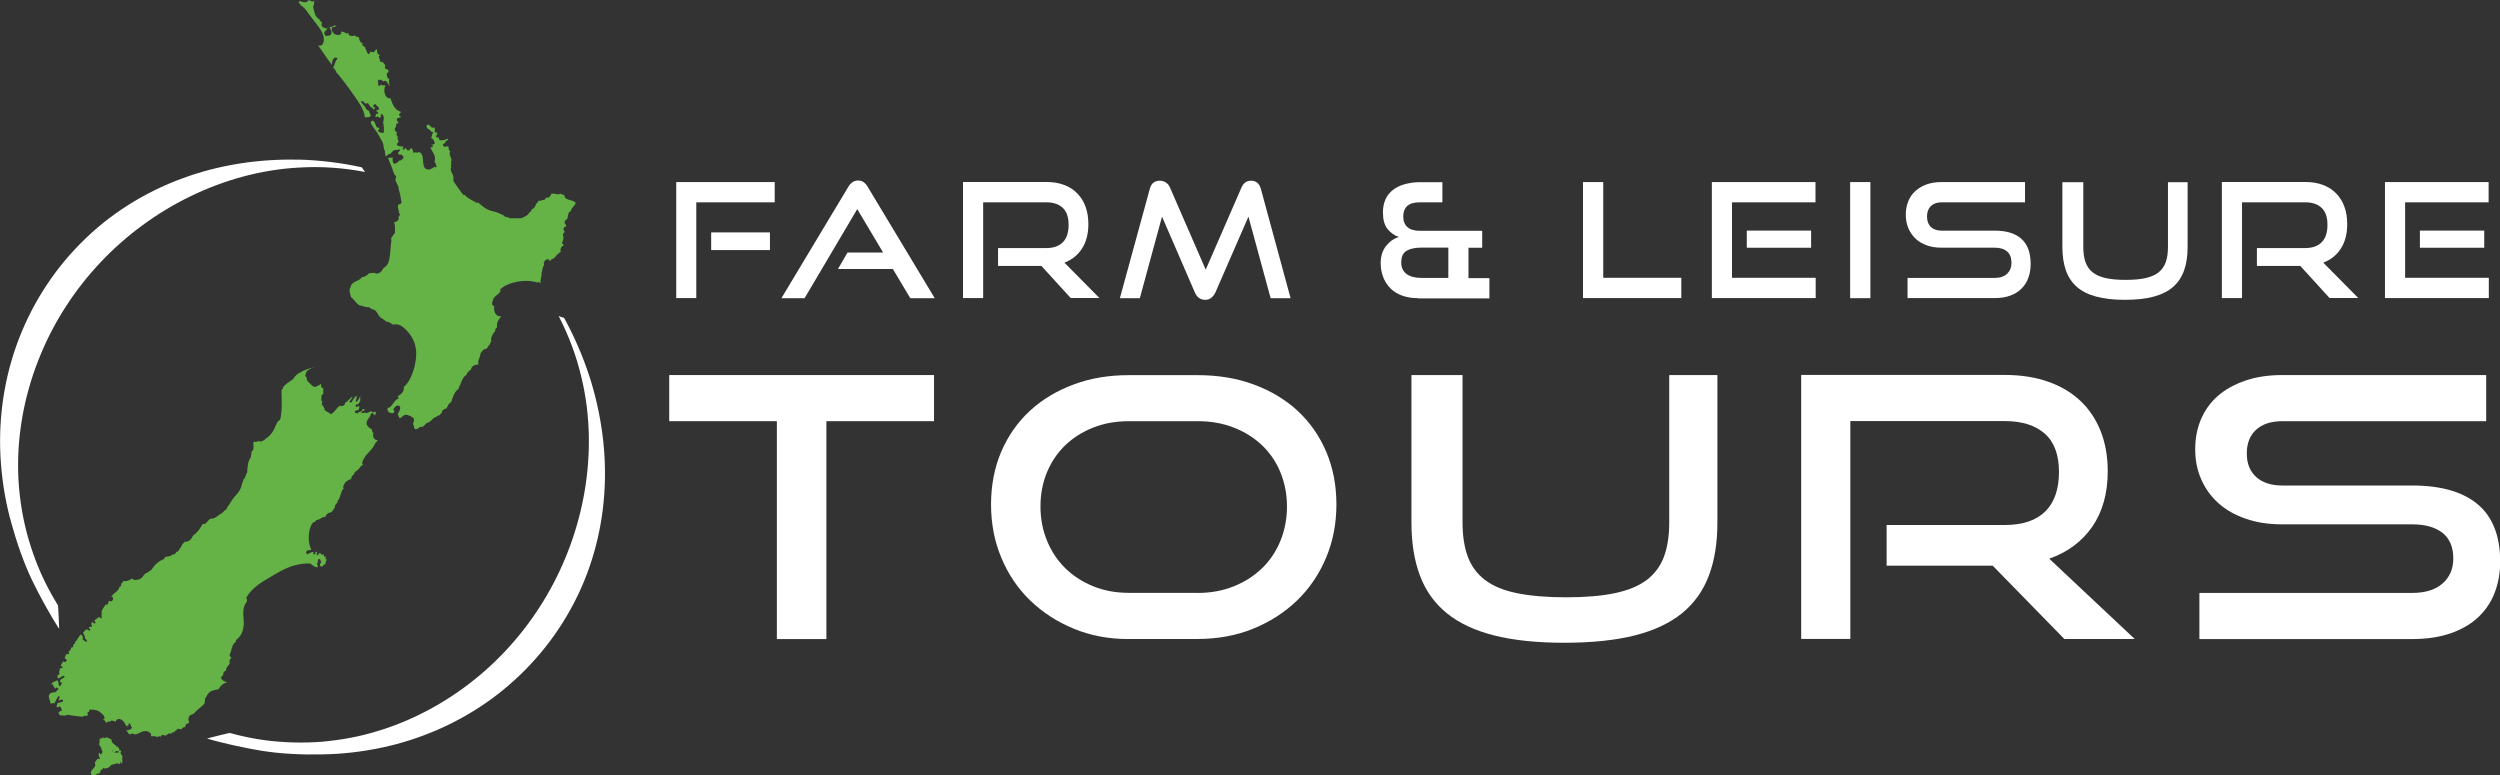
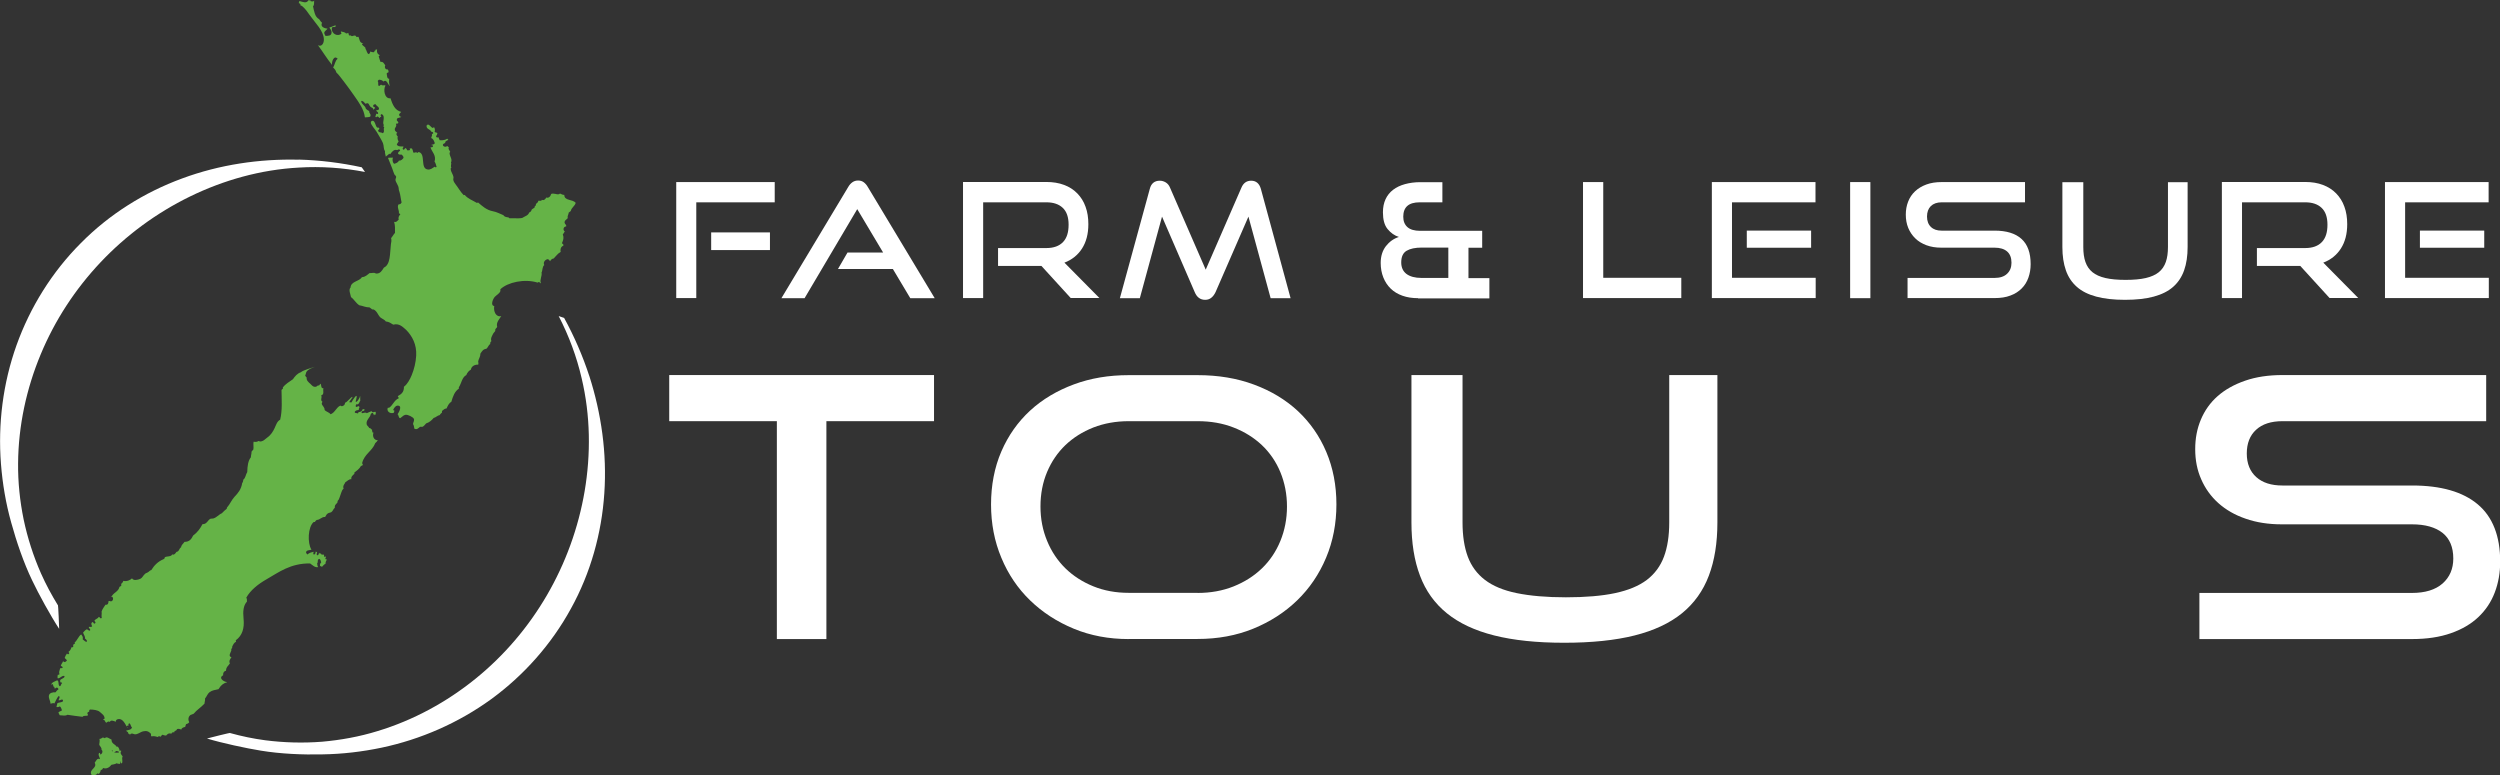
<svg xmlns="http://www.w3.org/2000/svg" viewBox="0 0 256.9 79.65">
  <rect x="0" y="0" width="256.9" height="79.65" fill="#333333" stroke="none" />
  <clipPath id="a">
    <path d="m31.93.06c-.08-.02-.16-.04-.24-.03-.19.36-.6.16-.93.07 0 .1-.03.15-.07.21.11.03.24.14.19.26.05-.01.08 0 .1.02.02.01.03.03.06.03.33.27.56.61.82.98.54.77 1.39 1.56 1.42 2.43.02.49-.28.81-.61.61.5.67.91 1.37 1.45 2.03-.06-.3.19-1.06.58-.63-.27.18-.28.62-.47.89.14.14.28.29.33.51.3.28.53.64.77.93.35.44.73.99 1.12 1.54.46.66.94 1.31 1.05 2.15.19-.02.36 0 .54-.07.15-.28-.18-.39-.09-.58-.14-.05-.25-.14-.35-.23-.07-.35-.42-.42-.49-.77.03 0 .04-.04.07-.05.18.04.26.19.37.3.06-.01.15-.06.23-.05.14.03.12.16.26.33.08.1.23.13.28.19.04.05 0 .16.09.14-.03-.14.14-.07.14-.19-.04-.08-.17-.08-.21-.16 0-.16.1-.21.26-.21.07.21.54.33.26.61-.09-.02-.18-.04-.19.07.05.09.2.1.19.26-.03.11-.14.06-.21.02.04.08-.13.31-.05.35.05.05.08.02.11-.01.03-.02.06-.05.1-.04.1.04.13.14.23.16-.02-.11.08-.11.14-.14 0-.08-.09-.08-.07-.19.05 0 .04-.08.12-.07.44.24 0 .84.21 1.1 0 .06-.01.1-.05.12 0 .09.1.07.09.16-.12.17.1.46-.16.58-.17-.15-.42 0-.47-.3.16-.1.22-.31-.09-.28-.18-.14-.21-.67-.44-.7-.13-.02-.19.08-.21.14-.06.23.46.76.63 1.05.22.37.5.84.61 1.1.12.3.04.6.21.82-.02.18.05.4.09.58.09-.12.25-.17.33-.3.04 0 .05 0 .06.02s.02.03.06.02c.15-.2.38-.54.7-.42.09-.01.13-.08.23-.07.05.02.08.07.09.14-.13.08-.23.15-.21.33.09.05.2.1.33.05.11.09.22.16.23.35-.1.13-.26.32-.47.28-.08.19-.28.27-.49.33-.16-.11-.23-.44-.12-.63-.06 0-.12 0-.19 0-.1 0-.21 0-.33.02.14.36.29.73.44 1.1.08.2.13.42.21.58.04.09.17.15.19.26.01.1-.08.23-.07.33.02.25.31.55.33.86 0 .18.05.24.09.4.1.33.12.69.21 1.05-.07.1-.11.22-.3.19-.22.26.08.63.02.93.04.04.15.02.14.12-.12.11-.23.31-.16.54-.14.08-.22.3-.47.21.11.38.1.71.09 1.14-.15.16-.25.37-.4.54.08.24 0 .44-.02.63-.11.91-.02 2.08-.72 2.4-.19.3-.36.62-.77.61-.08 0-.14-.06-.21-.07-.08-.01-.16 0-.24.01s-.16.02-.25.01c-.24.17-.41.4-.79.42-.28.47-1.11.39-1.17 1.07-.23.23 0 .67.05.98.33.24.51.63.86.84.36.05.61.22 1.03.21.1.07.2.13.28.21h.12c.37.13.48.59.72.82.17.15.44.22.56.42.34.03.54.19.77.33.63-.17 1 .26 1.33.54.62.63 1.09 1.5 1.03 2.64-.04.7-.21 1.4-.47 2.03-.18.44-.47.94-.79 1.17.02.55-.28.78-.63.96.01.09.1.12.09.23-.48.19-.59.73-1 .98-.06 0-.07-.04-.12 0-.15.32.21.65.61.51.06-.09.04-.13.07-.23-.08 0-.11-.03-.12-.09.09-.19.24-.41.44-.42.55-.03.13.73 0 .89.13.04.09.4.28.4.03 0 .21-.19.33-.26.07-.04.18-.09.23-.09.24-.02.77.24.84.42s-.06.33-.09.54c.1.1.1.31.14.47.28.14.43-.07.58-.19h.26c.16-.09.26-.23.37-.35.34-.11.57-.32.77-.56.25-.06.37-.25.63-.3.05-.11.15-.18.23-.26v-.16c.15-.09.23-.25.47-.26.12-.27.24-.54.49-.68.16-.55.34-1.07.77-1.35v-.14c.27-.4.32-1.03.77-1.26.09-.25.25-.43.47-.56.05-.35.4-.53.75-.51.05-.12 0-.2 0-.35.06-.28.23-.46.23-.79.15-.21.27-.46.61-.49.17-.13.21-.38.4-.49-.03-.17.05-.23.12-.3-.1-.24 0-.4.12-.65.08-.19.19-.26.26-.37.03-.05 0-.14.02-.19.05-.11.17-.15.19-.26-.14-.45.28-.85.42-1.1-.53.14-.82-.46-.72-1.03-.43-.06-.12-.77.07-.96s.48-.34.56-.58v-.19c.77-.72 2.48-1.1 3.83-.68.04-.02.06-.07.14-.05.04 0 .07.03.1.06.04.05.07.1.09.03-.14-.34.15-.72.07-1.07.12-.2.06-.61.28-.77-.15-.29.1-.58.37-.61.11.04.16.13.23.21.08-.14.18-.26.37-.28.23-.24.42-.51.72-.68-.07-.27.03-.56.28-.63-.01-.05-.05-.12 0-.16-.09 0-.14-.05-.14-.14.13-.28.21-.55.07-.84.07-.11.14-.22.21-.33-.23-.13-.14-.51.14-.51.05-.17-.14-.24-.16-.37-.03-.25.19-.32.33-.49-.08-.22.09-.36.09-.56.07-.05.14-.11.21-.16.08-.37.41-.49.51-.84-.3-.4-1.18-.19-1.17-.82-.2 0-.3-.09-.44-.14-.12.12-.29.08-.46.04-.15-.03-.31-.06-.45 0-.06.22-.22.46-.51.37-.06.16-.26.34-.44.23-.04.12-.13.11-.25.1-.04 0-.08 0-.12 0-.01.19-.17.24-.26.35.1.17-.17.16-.12.35-.09.08-.22.12-.3.21-.04.15-.12.25-.26.3-.1.32-.47.39-.72.56-.26.05-.55.04-.82.03-.17 0-.33-.01-.48 0-.06-.01-.06-.1-.14-.09-.21-.03-.41-.07-.49-.23-.35-.14-.69-.33-1.07-.4-.67-.12-1.13-.56-1.54-.91-.02.03-.06.05-.12.05-.42-.26-.94-.43-1.24-.82-.03 0-.04 0-.05.01s-.03.02-.06.01c-.31-.3-.59-.81-.84-1.12-.1-.12-.21-.3-.23-.47-.01-.09.04-.19.02-.28-.04-.26-.26-.5-.28-.79-.02-.11.04-.13.07-.19-.13-.12.05-.4-.05-.49.18-.35-.12-.61-.14-.96 0-.08.04-.1.07-.14-.05-.16-.25-.27-.14-.47-.06-.04-.11-.1-.19-.14-.06.15-.48.09-.42-.16.06-.07.13-.12.23-.14-.01-.23.2-.24.33-.33-.06-.02-.07-.08-.12-.12-.18.13-.43.19-.77.16-.05-.09-.1-.18-.12-.3-.12.04-.26.03-.26-.12.08-.11.11-.13.14-.3-.05-.1-.25-.04-.28-.16.05-.15.02-.34-.05-.44-.04-.03-.05 0-.08.02-.02.02-.05.05-.11.03-.17-.1-.25-.3-.47-.35-.03.04-.05.09-.12.09-.06.43.38.36.47.65.11.01.21.04.21.16 0 .07-.1.05-.14.09.09.15-.1.31-.05.42.21.07.27.29.35.49-.02.19-.28.15-.37.21.05.05.21 0 .19.12-.02.15-.15.1-.26.12.14.48.62.81.42 1.47.11.14.15.35.21.54-.03 0-.04.04-.07.05-.04 0-.06-.01-.07-.03s-.03-.04-.07-.03c-.2.12-.39.31-.68.28-.85-.08-.17-1.63-.96-1.8-.06.03-.08.09-.16.09-.06 0-.05-.07-.09-.09-.08.08-.17.06-.28.07-.07-.14-.06-.36-.19-.44-.04 0-.06 0-.09 0-.04.01-.06.02-.1 0-.01.07.04.08.02.16-.05.04-.09.04-.15.04-.04 0-.08 0-.13 0-.04-.09-.08-.18-.16-.23-.13 0-.09.18-.23.16-.03-.01-.06-.04-.07-.07-.04-.15.1-.12.07-.26-.05 0-.09 0-.14 0-.23 0-.42 0-.54-.19.04-.13.13-.22.19-.33-.08-.11-.16-.33-.09-.51-.1-.06-.23-.3-.05-.37-.13-.13-.27-.19-.26-.37 0-.15.25-.33.12-.54.04-.05.12-.05.21-.05.12-.19-.1-.2-.12-.35-.02-.29.27-.19.47-.33-.15-.02-.25-.1-.23-.28.06-.08.15-.14.21-.23-.66-.17-.89-.77-1.1-1.4-.63.09-.76-.94-.51-1.31-.04-.03-.11-.03-.18-.02-.1 0-.2.02-.26-.07-.1.02-.13.12-.23.14-.17-.07 0-.38-.14-.51.05-.05.08-.12.16-.14.19.02.32.06.44.19.35-.29.44.35.68.47-.12-.16-.12-.5-.09-.75-.25-.01-.21-.32-.26-.54.03-.1.16-.09.19-.14.02-.16-.04-.24-.12-.3-.19.08-.33-.24-.21-.4-.13-.16-.21-.42-.49-.35-.07-.19-.14-.37-.19-.58.01-.07.1-.06.12-.12-.22-.08-.35-.29-.28-.58-.02-.02-.04-.01-.06 0-.03 0-.05.01-.08-.02 0 .11-.1.18-.16.16.06.04 0 .14-.05.14-.17 0-.28-.06-.37-.07.02.06-.05.23-.14.26-.22-.07-.19-.4-.35-.54 0-.04.03-.05.02-.09-.1-.14-.28-.22-.37-.37 0-.1.1-.08.14-.14-.38.06-.39-.39-.49-.63-.09-.02-.13.02-.21.02-.1-.23-.23-.16-.47-.09-.11-.04-.13-.12-.28-.07-.07-.06-.04-.23-.12-.28-.03.06-.13.06-.21.07-.1-.16-.36-.14-.47-.21 0 .02-.02.03-.05.02-.05.07.07.11.05.21-.39.34-1.07.02-.98-.61.06-.02.06-.1.14-.09.13.07.29-.05.28-.12-.17-.08-.42.15-.68.19.11.17.25.31.23.51-.02.36-.34.34-.63.35-.05-.12-.14-.19-.12-.37.08-.16.23-.23.33-.37-.35-.04-.77-.22-.56-.61-.13-.1-.21-.24-.3-.37-.44-.22-.51-.79-.63-1.33.16-.11.09-.44.12-.58-.08.13-.22.09-.37.06" />
  </clipPath>
  <path d="m11.6 77.17c-.06 0-.02-.09-.09-.07-.03.03-.01.09.02.12 0-.04.06-.01.07-.05m.12.12c.16.1.41.03.51.05-.06 0 0-.08 0-.09-.11-.03-.18-.1-.35-.07.04.14-.13.06-.16.12m.88.43c-.12.25.05.5-.07.7h-.12c-.05-.03.01-.18-.07-.19-.04.07.03.17-.02.26-.11-.02-.25-.01-.33-.07-.13.09-.41.14-.54.16-.17.22-.46.47-.86.33-.06.08-.06.22-.23.19-.02.18-.18.55-.35.35-.13.22-.36.22-.61.16-.3-.58.64-.68.33-1.24.13-.15.24-.53.54-.37 0-.19-.25-.46-.07-.65.09 0 .12.11.07.16.22.03.36-.36.16-.47.04-.22-.15-.35-.23-.51 0-.21.08-.37.02-.61.13 0 .22-.07.33-.14.09 0 .17.03.23.07.15-.24.49.07.68.14-.02.44.39.46.54.75.06 0 .05-.04.12-.02.08.13.18.27.16.42.01.02.14-.07.19.02-.18.22.01.4.14.56" fill="#65b347" />
  <path d="m38.31 44.47c-.03-.1-.1-.15-.07-.3-.11-.06-.14-.19-.3-.19-.07-.17-.22-.21-.26-.37-.1-.46.38-.7.42-1.07.08-.02.07-.13.19-.12.09.07.11.2.16.3-.05-.16.15-.13.19-.14-.06-.08-.04-.18-.02-.26-.1 0-.19 0-.28.05-.07-.03-.13-.05-.16-.12-.16.07-.33.13-.49.21-.11-.12-.32-.02-.49 0 0-.05-.06-.03-.05-.09.03-.11.14-.16.28-.16-.02-.08.04-.07.05-.12-.06-.03-.11-.06-.21-.05-.02.14-.17.32-.42.3-.03.05-.02.15-.12.14-.08-.07-.25.02-.28-.14.08-.19.25-.18.42-.21-.03-.16.08-.18.07-.33-.05 0-.05-.06-.09-.07-.09.02-.14.08-.23.09-.03-.01-.06-.04-.07-.07 0-.1.02-.18.09-.21.26.09.32-.32.4-.42-.06.06.02-.42-.05-.42.02.17-.35.72-.44.57.01-.07.06-.27.05-.21.24-.94-.41.14-.49.3-.08 0-.12-.04-.21-.02-.06-.04.38-.52.32-.56-.18.02-.57.59-.76.6 0 .23-.15.32-.33.37-.06-.01-.1-.06-.16-.07-.43.2-.54.72-1 .89-.14-.21-.45-.25-.61-.44 0-.32-.24-.4-.3-.65.02-.07.05-.14.07-.21-.26-.15 0-.38-.12-.65.36-.09.14-.47.23-.72-.32.02-.16-.38-.33-.47-.05.06-.06.15-.14.19-.15-.06-.18.1-.3.12-.31.06-.44-.18-.58-.3-.18-.15-.43-.37-.37-.63-.05-.08-.13-.13-.16-.23.17-.27-.11-.48 1-.89-.2.07-1.23.35-1.44.56-.38.13-.61.42-.82.72-.36.26-.76.48-1.03.84v.14c-.05.03-.1.07-.14.12.01 1 .1 2.09-.14 3.06-.31.15-.42.54-.56.84-.16.35-.38.72-.75.98-.23.16-.4.41-.77.42-.05-.02-.08-.06-.16-.05-.12.1-.29.1-.49.07-.05.29.02.47-.02.79-.07.08-.13.15-.19.23.01.23-.07.37-.07.58-.28.35-.36.9-.37 1.52-.16.23-.17.61-.4.77-.03.13-.03.28-.12.35-.1.66-.43 1.04-.79 1.42-.31.33-.46.76-.77 1.1 0 .06-.04.05-.02.12-.18.14-.35.3-.51.47-.33.14-.53.44-.89.54-.09.02-.18 0-.26.02-.3.11-.38.59-.84.56-.24.47-.55.87-.96 1.17-.17.34-.37.66-.89.65-.11.19-.32.29-.35.56-.21.1-.18.44-.47.47-.07.11-.16.22-.28.28-.06 0-.13 0-.16-.02-.12.27-.57.16-.77.3.02.12-.06.14-.12.19-.56.23-.96.63-1.26 1.12-.17.04-.2.14-.35.23-.1.06-.24.1-.3.16-.2.18-.26.41-.49.51-.27.12-.7.21-.84-.05-.2.19-.52.34-.91.26.01.24-.27.18-.19.49-.07.04-.1.1-.19.12-.09.47-.56.58-.77.93-.01.04-.11 0-.12.05.31.01.29.44.05.51-.1.03-.18-.09-.3 0 .03.16-.05.4-.3.35-.14.23-.31.42-.4.7.04.21-.04.44.02.65-.05 0-.03.06-.09.05-.11 0-.14-.19-.23-.14-.09.19-.36.2-.44.4.06.04.1.1.12.19-.03.04-.05.1-.14.09-.08-.03-.08-.14-.16-.16-.18.07-.15.29-.05.42-.05.14-.26.06-.33.07-.06.13.13.19.14.33-.02.03-.04.07-.09.07-.12-.02-.15-.13-.28-.14-.15.08-.26.2-.37.33.04.21.24.38.19.61.08.08.2.13.21.28-.01.03-.04.06-.07.07-.16-.05-.24-.18-.37-.26.06-.26-.06-.36-.16-.51-.28.21-.39.59-.65.82-.06.02.03.07 0 .14-.04.04-.12.05-.16.09 0 .11-.03.13 0 .23-.03.04-.11.07-.16.02-.1.22-.13.36-.33.49 0 .09.09.06.07.16-.02.04-.05.07-.09.09-.09.02-.08-.06-.14-.07-.1.12-.17.28-.23.44.06.11.19.15.23.28-.06.06-.12.12-.21.16-.07-.02-.14-.04-.19-.09-.06.18-.2.29-.23.49.1.02.18.05.19.16-.04.12-.18 0-.26.09-.05.19-.17.42-.05.58-.05.03-.08.09-.19.07-.02.1-.05.28 0 .37.28-.02.35-.26.65-.26 0 .05.06.03.05.09-.1.19-.36.2-.47.37.05.02 0 .13.02.19.06.04.2 0 .19.12-.15.07-.07.24-.23.3-.23-.11-.04-.57-.28-.61-.24.12-.62.22-.61.51.03-.05.04-.12.12-.12.08.03.11.11.09.23.14.01.13.12.14.21.14.03.13-.1.26-.09.05.05.14.08.14.19-.13.07-.22.19-.3.3-.32-.02-.63.07-.68.33-.06.29.16.55.16.84.13 0 .26-.12.4-.02.14-.26.25-.56.44-.77.22.08 0 .32-.02.44.2.04.22-.1.42-.07.03.04.06.08.05.16-.11.15-.42.11-.58.21-.02.13-.1.32-.09.4.14 0 .19.01.33-.07.15.06.16.26.23.4-.1.1-.29.11-.37.23.05.1.09.19.14.28.3 0 .56.1.79-.05.57.08 1 .15 1.56.21.1-.17.39-.06.54-.14.03-.13-.06-.14-.05-.26.03-.07.11-.1.19-.14-.02-.12.02-.18.09-.21.35 0 .8.07.98.23.26.23.51.37.51.7-.03.06-.15.04-.16.12.24-.02.17.29.37.3.06-.08.21-.18.33-.07.08-.26.45-.09.61-.02 0-.16.09-.23.19-.26.59-.15.81.62 1.03.91.03-.14-.12-.08-.09-.21.04-.04.1-.06.19-.05-.04-.11-.03-.22.09-.23.14.09.12.33.26.42-.09.27-.37.25-.61.33.05.12.25.1.21.3.15 0 .16.12.23.19 0-.06-.04-.05-.02-.12.19-.15.31-.02.44 0 .33.06.59-.24.91-.3.32-.07.55-.01.79.26 0 .1-.02.22.05.26.28-.06.49.02.68.07.03-.2.21 0 .28-.05.05-.08.09-.17.21-.19.07.07.21.07.33.09.13-.15.27-.29.54-.19.05-.12.14-.19.3-.14-.02-.14.13-.16.21-.21.04-.03.05-.1.07-.12.11-.08.35-.01.44.05.04-.19.22-.24.4-.28.02-.1.07-.18.09-.28.14-.04.26-.09.33-.21-.17-.3-.07-.65.19-.77.12 0 .15-.08.26-.09.32-.4.78-.67 1.12-1.05 0-.18.08-.3.05-.51.19-.23.25-.5.49-.68.24-.17.57-.22.9-.29.02-.03.03-.06.05-.08.21-.35.5-.55.82-.63 0 0 0-.01 0-.02-.38-.04-.9-.44-.4-.7-.02-.28.1-.42.3-.47 0-.38.25-.51.4-.75-.15-.26.06-.48.16-.63-.36-.11-.1-.44-.02-.68.02-.05-.01-.11 0-.16s.07-.06.09-.12c.02-.03-.01-.08 0-.12.1-.23.22-.45.4-.51 0-.06-.04-.09-.02-.16.65-.47.9-1.22.79-2.24-.07-.7-.03-1.32.35-1.73.01-.17 0-.31-.07-.4.43-.78 1.24-1.41 2.08-1.89 1.27-.73 2.48-1.66 4.48-1.63.26.18.51.46.84.37-.12-.09-.07-.21-.12-.37.14-.13-.03-.38.21-.47.16.04.16.23.21.37-.08.07-.15.16-.12.35.08.03.12.08.21.09.11-.11.19-.24.35-.3 0-.19.07-.32.14-.44-.04-.05-.16 0-.16-.09.05-.09.05-.11.07-.21-.05-.05-.08.04-.16.02-.08-.05 0-.16-.05-.21-.1-.06-.1-.02-.21 0-.04-.05-.09-.1-.12-.16-.04.11-.14 0-.16-.05-.06.09-.03.26-.19.26-.13-.04-.02-.21-.02-.33-.09.02-.07-.06-.14-.05-.03.14-.03.3-.19.3-.12-.03-.04-.18-.02-.28-.26.06-.45.1-.65.28-.07-.05-.1-.13-.14-.21.03-.25.34-.22.56-.28-.43-.68-.37-2.35.23-2.85h.12c.04-.09.11-.15.19-.21.36-.01.52-.35.86-.3.1-.15.14-.28.28-.37.11-.08.27-.07.37-.14.17-.12.19-.33.35-.44-.04-.32.18-.39.28-.56-.03-.17.07-.19.12-.28.14-.3.24-.72.37-.98.03-.07.12-.12.14-.19 0 0-.05-.07-.05-.09 0-.25.17-.35.21-.51.19-.12.38-.35.63-.33-.06-.26.17-.43.33-.56-.05 0-.01-.08-.02-.12.25-.2.52-.38.68-.68.09 0 .09-.08.19-.07.01-.12-.07-.13-.07-.23.22-.92 1.04-1.23 1.35-2.05.1-.08.19-.18.26-.3-.37.04-.6-.39-.44-.79z" fill="#65b347" />
  <path d="m31.93.06c-.08-.02-.16-.04-.24-.03-.19.36-.6.16-.93.07 0 .1-.03.15-.07.21.11.03.24.14.19.26.05-.01.08 0 .1.02.02.01.03.03.06.03.33.27.56.61.82.98.54.77 1.39 1.56 1.42 2.43.02.49-.28.81-.61.61.5.67.91 1.37 1.45 2.03-.06-.3.19-1.06.58-.63-.27.18-.28.62-.47.89.14.14.28.29.33.51.3.28.53.64.77.93.35.44.73.99 1.12 1.54.46.66.94 1.31 1.05 2.15.19-.02.36 0 .54-.07.15-.28-.18-.39-.09-.58-.14-.05-.25-.14-.35-.23-.07-.35-.42-.42-.49-.77.03 0 .04-.04.07-.05.18.04.26.19.37.3.06-.01.15-.06.23-.05.14.03.12.16.26.33.08.1.23.13.28.19.04.05 0 .16.09.14-.03-.14.14-.07.14-.19-.04-.08-.17-.08-.21-.16 0-.16.1-.21.26-.21.07.21.54.33.26.61-.09-.02-.18-.04-.19.07.05.09.2.1.19.26-.03.11-.14.06-.21.02.04.08-.13.31-.05.35.05.05.08.02.11-.01.03-.02.06-.05.1-.04.1.04.13.14.23.16-.02-.11.08-.11.14-.14 0-.08-.09-.08-.07-.19.05 0 .04-.08.12-.07.44.24 0 .84.21 1.1 0 .06-.01.1-.05.12 0 .09.1.07.09.16-.12.17.1.46-.16.58-.17-.15-.42 0-.47-.3.16-.1.22-.31-.09-.28-.18-.14-.21-.67-.44-.7-.13-.02-.19.08-.21.14-.06.23.46.76.63 1.05.22.37.5.84.61 1.1.12.3.04.6.21.82-.02.18.05.4.09.58.09-.12.25-.17.33-.3.04 0 .05 0 .06.02s.02.03.06.02c.15-.2.38-.54.7-.42.09-.01.13-.08.23-.07.05.02.08.07.09.14-.13.08-.23.15-.21.33.09.05.2.1.33.05.11.09.22.16.23.35-.1.13-.26.32-.47.28-.08.19-.28.27-.49.33-.16-.11-.23-.44-.12-.63-.06 0-.12 0-.19 0-.1 0-.21 0-.33.02.14.36.29.73.44 1.1.08.2.13.42.21.58.04.09.17.15.19.26.01.1-.08.23-.07.33.02.25.31.55.33.86 0 .18.05.24.09.4.1.33.12.69.21 1.05-.07.1-.11.22-.3.19-.22.26.08.63.02.93.04.04.15.02.14.12-.12.11-.23.31-.16.54-.14.08-.22.3-.47.21.11.38.1.71.09 1.14-.15.16-.25.37-.4.54.08.24 0 .44-.02.63-.11.91-.02 2.08-.72 2.4-.19.3-.36.62-.77.61-.08 0-.14-.06-.21-.07-.08-.01-.16 0-.24.01s-.16.02-.25.01c-.24.17-.41.4-.79.42-.28.47-1.11.39-1.17 1.07-.23.23 0 .67.05.98.33.24.51.63.86.84.36.05.61.22 1.03.21.1.07.2.13.28.21h.12c.37.13.48.59.72.82.17.15.44.22.56.42.34.03.54.19.77.33.63-.17 1 .26 1.33.54.62.63 1.09 1.5 1.03 2.64-.04.7-.21 1.4-.47 2.03-.18.44-.47.94-.79 1.17.02.55-.28.78-.63.96.01.09.1.12.09.23-.48.19-.59.73-1 .98-.06 0-.07-.04-.12 0-.15.32.21.65.61.51.06-.09.04-.13.07-.23-.08 0-.11-.03-.12-.09.09-.19.24-.41.44-.42.55-.03.13.73 0 .89.13.04.09.4.28.4.03 0 .21-.19.33-.26.07-.04.18-.09.23-.09.24-.02.77.24.84.42s-.06.33-.09.54c.1.1.1.31.14.47.28.14.43-.07.58-.19h.26c.16-.09.26-.23.37-.35.34-.11.57-.32.77-.56.25-.06.37-.25.63-.3.05-.11.15-.18.23-.26v-.16c.15-.09.23-.25.47-.26.12-.27.24-.54.49-.68.16-.55.34-1.07.77-1.35v-.14c.27-.4.32-1.03.77-1.26.09-.25.25-.43.47-.56.05-.35.4-.53.75-.51.05-.12 0-.2 0-.35.06-.28.23-.46.23-.79.15-.21.27-.46.61-.49.17-.13.21-.38.4-.49-.03-.17.05-.23.12-.3-.1-.24 0-.4.12-.65.08-.19.19-.26.26-.37.03-.05 0-.14.02-.19.05-.11.17-.15.19-.26-.14-.45.28-.85.42-1.1-.53.14-.82-.46-.72-1.03-.43-.06-.12-.77.07-.96s.48-.34.56-.58v-.19c.77-.72 2.48-1.1 3.83-.68.04-.02.06-.07.14-.05.04 0 .07.03.1.06.04.05.07.1.09.03-.14-.34.15-.72.07-1.07.12-.2.06-.61.28-.77-.15-.29.1-.58.37-.61.11.04.16.13.23.21.08-.14.18-.26.37-.28.23-.24.42-.51.72-.68-.07-.27.03-.56.28-.63-.01-.05-.05-.12 0-.16-.09 0-.14-.05-.14-.14.13-.28.21-.55.07-.84.07-.11.14-.22.21-.33-.23-.13-.14-.51.14-.51.05-.17-.14-.24-.16-.37-.03-.25.19-.32.33-.49-.08-.22.09-.36.09-.56.07-.05.14-.11.21-.16.08-.37.41-.49.51-.84-.3-.4-1.18-.19-1.17-.82-.2 0-.3-.09-.44-.14-.12.12-.29.08-.46.04-.15-.03-.31-.06-.45 0-.06.22-.22.46-.51.37-.06.16-.26.34-.44.23-.04.12-.13.11-.25.1-.04 0-.08 0-.12 0-.01.19-.17.24-.26.35.1.17-.17.16-.12.35-.09.08-.22.12-.3.21-.04.15-.12.25-.26.3-.1.32-.47.39-.72.56-.26.05-.55.04-.82.03-.17 0-.33-.01-.48 0-.06-.01-.06-.1-.14-.09-.21-.03-.41-.07-.49-.23-.35-.14-.69-.33-1.07-.4-.67-.12-1.13-.56-1.54-.91-.02.03-.06.05-.12.05-.42-.26-.94-.43-1.24-.82-.03 0-.04 0-.05.01s-.03.02-.06.01c-.31-.3-.59-.81-.84-1.12-.1-.12-.21-.3-.23-.47-.01-.09.04-.19.02-.28-.04-.26-.26-.5-.28-.79-.02-.11.04-.13.07-.19-.13-.12.05-.4-.05-.49.18-.35-.12-.61-.14-.96 0-.08.04-.1.07-.14-.05-.16-.25-.27-.14-.47-.06-.04-.11-.1-.19-.14-.06.15-.48.09-.42-.16.06-.07.13-.12.23-.14-.01-.23.2-.24.33-.33-.06-.02-.07-.08-.12-.12-.18.13-.43.19-.77.16-.05-.09-.1-.18-.12-.3-.12.04-.26.03-.26-.12.08-.11.11-.13.14-.3-.05-.1-.25-.04-.28-.16.05-.15.02-.34-.05-.44-.04-.03-.05 0-.08.02-.02.02-.05.05-.11.03-.17-.1-.25-.3-.47-.35-.03.04-.05.09-.12.09-.06.43.38.36.47.65.11.01.21.04.21.16 0 .07-.1.05-.14.09.09.15-.1.31-.05.42.21.07.27.29.35.49-.02.19-.28.15-.37.21.05.05.21 0 .19.12-.02.15-.15.1-.26.12.14.48.62.81.42 1.47.11.14.15.35.21.54-.03 0-.04.04-.07.05-.04 0-.06-.01-.07-.03s-.03-.04-.07-.03c-.2.12-.39.31-.68.28-.85-.08-.17-1.63-.96-1.8-.06.03-.08.09-.16.09-.06 0-.05-.07-.09-.09-.08.08-.17.06-.28.07-.07-.14-.06-.36-.19-.44-.04 0-.06 0-.09 0-.04.01-.06.02-.1 0-.01.07.04.08.02.16-.05.04-.09.04-.15.04-.04 0-.08 0-.13 0-.04-.09-.08-.18-.16-.23-.13 0-.09.18-.23.16-.03-.01-.06-.04-.07-.07-.04-.15.1-.12.07-.26-.05 0-.09 0-.14 0-.23 0-.42 0-.54-.19.04-.13.13-.22.19-.33-.08-.11-.16-.33-.09-.51-.1-.06-.23-.3-.05-.37-.13-.13-.27-.19-.26-.37 0-.15.25-.33.12-.54.04-.05.12-.05.21-.05.12-.19-.1-.2-.12-.35-.02-.29.27-.19.47-.33-.15-.02-.25-.1-.23-.28.06-.08.15-.14.21-.23-.66-.17-.89-.77-1.1-1.4-.63.09-.76-.94-.51-1.31-.04-.03-.11-.03-.18-.02-.1 0-.2.02-.26-.07-.1.02-.13.12-.23.14-.17-.07 0-.38-.14-.51.05-.05.08-.12.16-.14.19.02.32.06.44.19.35-.29.44.35.68.47-.12-.16-.12-.5-.09-.75-.25-.01-.21-.32-.26-.54.03-.1.16-.09.19-.14.02-.16-.04-.24-.12-.3-.19.08-.33-.24-.21-.4-.13-.16-.21-.42-.49-.35-.07-.19-.14-.37-.19-.58.01-.07.1-.06.12-.12-.22-.08-.35-.29-.28-.58-.02-.02-.04-.01-.06 0-.03 0-.05.01-.08-.02 0 .11-.1.18-.16.16.06.04 0 .14-.05.14-.17 0-.28-.06-.37-.07.02.06-.05.23-.14.26-.22-.07-.19-.4-.35-.54 0-.04.03-.05.02-.09-.1-.14-.28-.22-.37-.37 0-.1.1-.08.14-.14-.38.06-.39-.39-.49-.63-.09-.02-.13.02-.21.02-.1-.23-.23-.16-.47-.09-.11-.04-.13-.12-.28-.07-.07-.06-.04-.23-.12-.28-.03.06-.13.06-.21.07-.1-.16-.36-.14-.47-.21 0 .02-.02.03-.05.02-.05.07.07.11.05.21-.39.34-1.07.02-.98-.61.06-.02.06-.1.14-.09.13.07.29-.05.28-.12-.17-.08-.42.15-.68.19.11.17.25.31.23.51-.02.36-.34.34-.63.35-.05-.12-.14-.19-.12-.37.08-.16.23-.23.33-.37-.35-.04-.77-.22-.56-.61-.13-.1-.21-.24-.3-.37-.44-.22-.51-.79-.63-1.33.16-.11.09-.44.12-.58-.08.13-.22.09-.37.06" fill="#65b347" />
  <g clip-path="url(#a)" fill="#65b347">
-     <path d="m49.57 56.4c-4.52 4.33-10.67 6.99-17.42 6.99-13.88 0-25.14-11.26-25.14-25.14 0-3.04.54-5.96 1.53-8.66.71-1.93 3.61-.87 2.9 1.06-.87 2.37-1.34 4.92-1.34 7.59 0 12.18 9.87 22.05 22.05 22.05 5.93 0 11.32-2.33 15.28-6.14 1.49-1.42 3.62.8 2.14 2.23" />
    <path d="m68.19 37.05c-1-7.13-11.69-5.64-10.7 1.5.16 1.12.23 2.27.23 3.43 0 9.69-5.63 18.08-13.81 22.06l-.12.05c-3.49 1.6-7.39 2.5-11.49 2.5-11.79 0-21.85-7.39-25.8-17.8-1.1-2.88-5.42-1.24-4.33 1.64 1.21 3.18 2.91 6.12 5 8.73.49.1.93.49 1.11.99 1.07-.12 2.07 1.01 1.56 1.95 3.83 3.73 8.59 6.51 13.89 7.96.07-.17.14-.33.21-.49.37-.78 1.11-.87 1.71-.57.87-.92 2.8-.15 2.41 1.37-.05.18-.1.37-.15.55 1.43.2 2.9.3 4.38.3 2.78 0 5.48-.35 8.05-1.01.66 3.06 3.77 5.63 7.57 3.89 12.15-5.57 20.6-17.85 20.6-32.11 0-1.67-.11-3.32-.33-4.93z" />
  </g>
  <g fill="#fff">
    <path d="m69.49 30.64v-11.93h10.12v2.08h-8.06v9.84h-2.07zm3.59-4.94v-1.82h6.04v1.82z" />
    <path d="m93.54 30.64-1.79-3h-5.64l.98-1.69h3.66l-2.66-4.46-5.41 9.15h-2.38l6.86-11.42c.12-.21.26-.37.43-.49s.36-.18.59-.18.42.06.58.18.3.28.42.49l6.87 11.42z" />
    <path d="m110.04 30.64-3.02-3.31h-4.46v-1.84h4.97c.75 0 1.32-.21 1.71-.62s.57-1 .57-1.78-.2-1.35-.6-1.73-.96-.57-1.68-.57h-6.5v9.84h-2.07v-11.93h8.56c.68 0 1.29.1 1.82.3.54.2.99.49 1.36.87s.66.83.85 1.37c.2.54.29 1.14.29 1.8 0 1-.22 1.83-.65 2.5s-1.04 1.16-1.81 1.45l3.59 3.63h-2.95z" />
    <path d="m130.57 30.64-2.28-8.38-3.38 7.76c-.12.25-.27.45-.44.58-.17.14-.38.21-.63.21-.49 0-.85-.26-1.07-.79l-3.36-7.76-2.28 8.38h-2.05l3.07-11.22c.14-.57.49-.85 1.03-.85.22 0 .42.06.62.18.19.12.34.3.43.53l3.67 8.43 3.67-8.43c.2-.47.53-.71 1-.71.5 0 .84.28 1 .85l3.05 11.22h-2.07z" />
    <path d="m145.72 30.64c-.59 0-1.12-.08-1.6-.25s-.88-.41-1.21-.73-.58-.7-.76-1.15-.27-.95-.27-1.49c0-.69.18-1.26.53-1.72.36-.46.8-.78 1.34-.95-.45-.14-.83-.41-1.16-.81s-.48-.98-.48-1.73c0-.5.09-.95.27-1.34s.44-.71.78-.97.75-.45 1.22-.58c.48-.13 1-.2 1.58-.2h2.26v2.07h-2.33c-1.13 0-1.69.49-1.69 1.48 0 .46.14.81.43 1.07.28.25.72.38 1.31.38h6.37v1.74h-1.41v3.12h2.15v2.08h-7.33zm3.11-5.2h-2.72c-.68 0-1.2.11-1.57.33s-.55.62-.55 1.2c0 .51.18.91.54 1.18s.88.41 1.54.41h2.76z" />
    <path d="m162.67 30.64v-11.93h2.08v9.84h8.02v2.08h-10.11z" />
    <path d="m175.91 30.64v-11.93h10.65v2.08h-8.58v7.76h8.6v2.08h-10.66zm3.59-5.18v-1.76h6.61v1.76z" />
    <path d="m190.12 30.64v-11.93h2.08v11.93z" />
    <path d="m196.02 30.64v-2.08h8.94c.56 0 .99-.14 1.29-.43.3-.28.45-.66.45-1.13 0-.51-.15-.9-.45-1.16s-.73-.39-1.29-.39h-5.48c-.56 0-1.06-.08-1.52-.25-.45-.17-.84-.4-1.15-.71-.31-.3-.55-.66-.72-1.07-.17-.42-.25-.87-.25-1.36s.08-.93.24-1.34.39-.76.71-1.06.7-.53 1.16-.7.98-.25 1.58-.25h8.56v2.08h-8.56c-.48 0-.85.13-1.12.39-.26.26-.39.62-.39 1.07s.13.81.4 1.07.63.38 1.09.38h5.46c1.21 0 2.13.28 2.76.85s.94 1.43.94 2.59c0 .5-.08.97-.23 1.39-.15.43-.38.8-.69 1.11s-.69.56-1.16.73c-.46.18-1.01.26-1.63.26h-8.94z" />
    <path d="m222.77 18.72h2.03v6.66c0 .92-.12 1.72-.36 2.4s-.62 1.25-1.13 1.7-1.18.78-1.99 1-1.8.33-2.96.33-2.13-.11-2.95-.33-1.48-.55-1.99-1-.89-1.01-1.13-1.7-.36-1.48-.36-2.4v-6.66h2.15v6.66c0 .6.07 1.12.22 1.54.15.43.39.78.72 1.05s.78.47 1.34.6 1.25.19 2.07.19 1.51-.06 2.07-.19 1-.33 1.34-.6c.33-.27.57-.62.72-1.05s.22-.94.22-1.54v-6.66z" />
    <path d="m239.4 30.64-3.02-3.31h-4.46v-1.84h4.97c.75 0 1.32-.21 1.71-.62s.57-1 .57-1.78-.2-1.35-.6-1.73-.96-.57-1.68-.57h-6.5v9.84h-2.07v-11.93h8.56c.68 0 1.29.1 1.82.3s.99.49 1.36.87.66.83.85 1.37c.2.54.29 1.14.29 1.8 0 1-.22 1.83-.65 2.5s-1.04 1.16-1.81 1.45l3.59 3.63h-2.95z" />
    <path d="m245.08 30.64v-11.93h10.65v2.08h-8.58v7.76h8.6v2.08h-10.66zm3.59-5.18v-1.76h6.61v1.76z" />
    <path d="m79.83 65.67v-22.39h-11.06v-4.74h27.21v4.74h-11.06v22.39z" />
    <path d="m115.98 65.67c-2.03 0-3.91-.35-5.63-1.06s-3.22-1.68-4.49-2.91-2.26-2.69-2.96-4.38c-.71-1.69-1.06-3.52-1.06-5.48s.35-3.81 1.06-5.45 1.7-3.04 2.96-4.2 2.77-2.05 4.49-2.69 3.6-.95 5.63-.95h7.09c2.11 0 4.04.32 5.79.97s3.25 1.55 4.51 2.72c1.25 1.17 2.23 2.57 2.92 4.2s1.04 3.43 1.04 5.39-.35 3.79-1.06 5.48-1.7 3.15-2.97 4.38-2.77 2.2-4.51 2.91-3.65 1.06-5.73 1.06h-7.09zm7.09-4.74c1.33 0 2.56-.22 3.69-.67 1.12-.45 2.09-1.06 2.91-1.85.81-.78 1.45-1.72 1.9-2.82.45-1.09.68-2.28.68-3.54s-.23-2.44-.68-3.53-1.09-2.01-1.9-2.78c-.82-.77-1.78-1.37-2.91-1.81-1.12-.44-2.35-.65-3.69-.65h-7.09c-1.31 0-2.52.22-3.63.65-1.11.44-2.06 1.04-2.87 1.81-.8.77-1.43 1.69-1.88 2.76s-.68 2.25-.68 3.54.23 2.45.68 3.54c.45 1.1 1.08 2.03 1.88 2.82.8.78 1.76 1.4 2.87 1.85s2.32.67 3.63.67h7.09z" />
    <path d="m171.51 38.54h4.97v15.15c0 2.09-.29 3.91-.88 5.47s-1.51 2.84-2.76 3.86c-1.26 1.02-2.88 1.78-4.87 2.28s-4.4.75-7.23.75-5.2-.25-7.19-.75-3.61-1.26-4.87-2.28-2.18-2.31-2.76-3.86c-.59-1.55-.88-3.38-.88-5.47v-15.15h5.25v15.15c0 1.37.18 2.54.54 3.51s.95 1.77 1.76 2.39 1.9 1.08 3.27 1.36 3.05.43 5.05.43 3.69-.14 5.05-.43 2.45-.74 3.27-1.36c.81-.62 1.4-1.42 1.76-2.39s.54-2.14.54-3.51v-15.15z" />
-     <path d="m212.14 65.67-7.37-7.54h-10.9v-4.18h12.14c1.84 0 3.23-.47 4.17-1.4.93-.93 1.4-2.28 1.4-4.05s-.49-3.08-1.46-3.94c-.98-.86-2.34-1.29-4.11-1.29h-15.87v22.39h-5.05v-27.13h20.92c1.66 0 3.14.23 4.45.69s2.42 1.12 3.33 1.98 1.6 1.9 2.08 3.12.72 2.59.72 4.1c0 2.26-.53 4.16-1.58 5.69-1.06 1.53-2.53 2.63-4.43 3.3l8.78 8.25h-7.21z" />
    <path d="m226.01 65.67v-4.74h21.84c1.36 0 2.41-.32 3.15-.97.73-.65 1.1-1.5 1.1-2.57 0-1.17-.37-2.04-1.1-2.63-.74-.58-1.78-.88-3.15-.88h-13.38c-1.36 0-2.6-.19-3.71-.58-1.11-.38-2.04-.92-2.8-1.6s-1.35-1.5-1.76-2.44c-.42-.94-.62-1.98-.62-3.1s.19-2.11.58-3.04.96-1.74 1.72-2.41 1.7-1.2 2.83-1.59c1.12-.39 2.4-.58 3.85-.58h20.92v4.74h-20.92c-1.18 0-2.08.29-2.72.88-.64.58-.96 1.4-.96 2.44s.33 1.85.98 2.43 1.54.86 2.67.86h13.34c2.97 0 5.22.65 6.75 1.94s2.3 3.26 2.3 5.89c0 1.14-.19 2.2-.56 3.17s-.93 1.81-1.68 2.52-1.69 1.26-2.83 1.66-2.46.6-3.99.6h-21.84z" />
    <path d="m60.56 38.65c-.68-2.08-1.55-4.08-2.59-5.98-.18-.07-.37-.13-.56-.19 1.05 2.03 1.85 4.18 2.36 6.39.91 3.83.95 7.8.31 11.59-1.29 7.6-5.31 14.51-11.22 19.29-2.95 2.39-6.37 4.26-10.07 5.38-1.85.57-3.77.92-5.7 1.09-1.94.15-3.9.1-5.84-.15-1.21-.16-2.41-.41-3.6-.74-.06.04-.06.04 0 0 .17-.1-2.38.56-2.38.56 1.49.46 4.01 1 5.55 1.25 2 .33 4.3.43 6.33.38 2.03-.03 4.07-.27 6.07-.69 4.01-.85 7.89-2.54 11.25-4.98 3.36-2.45 6.2-5.65 8.2-9.31 2.02-3.65 3.16-7.75 3.43-11.85.28-4.11-.31-8.21-1.54-12.05z" />
    <path d="m30.7 16.4c2.18.06 4.35.33 6.47.79.12.16.23.32.34.48-2.24-.43-4.53-.59-6.79-.45-3.93.21-7.75 1.29-11.21 2.98-6.93 3.39-12.41 9.19-15.33 16.22-1.46 3.51-2.29 7.31-2.32 11.18-.02 1.93.18 3.87.57 5.78.4 1.9 1 3.77 1.79 5.56.5 1.12 1.08 2.2 1.72 3.24-.02.06-.02.07 0 0 .05-.2.14 2.44.14 2.44-.86-1.3-2.1-3.56-2.77-4.97-.88-1.82-1.62-4-2.16-5.96-.55-1.96-.89-3.98-1.05-6.02-.32-4.09.2-8.28 1.6-12.2 1.4-3.91 3.66-7.54 6.61-10.49 2.93-2.97 6.54-5.22 10.4-6.64 3.86-1.43 7.97-2.03 11.99-1.93z" />
  </g>
</svg>